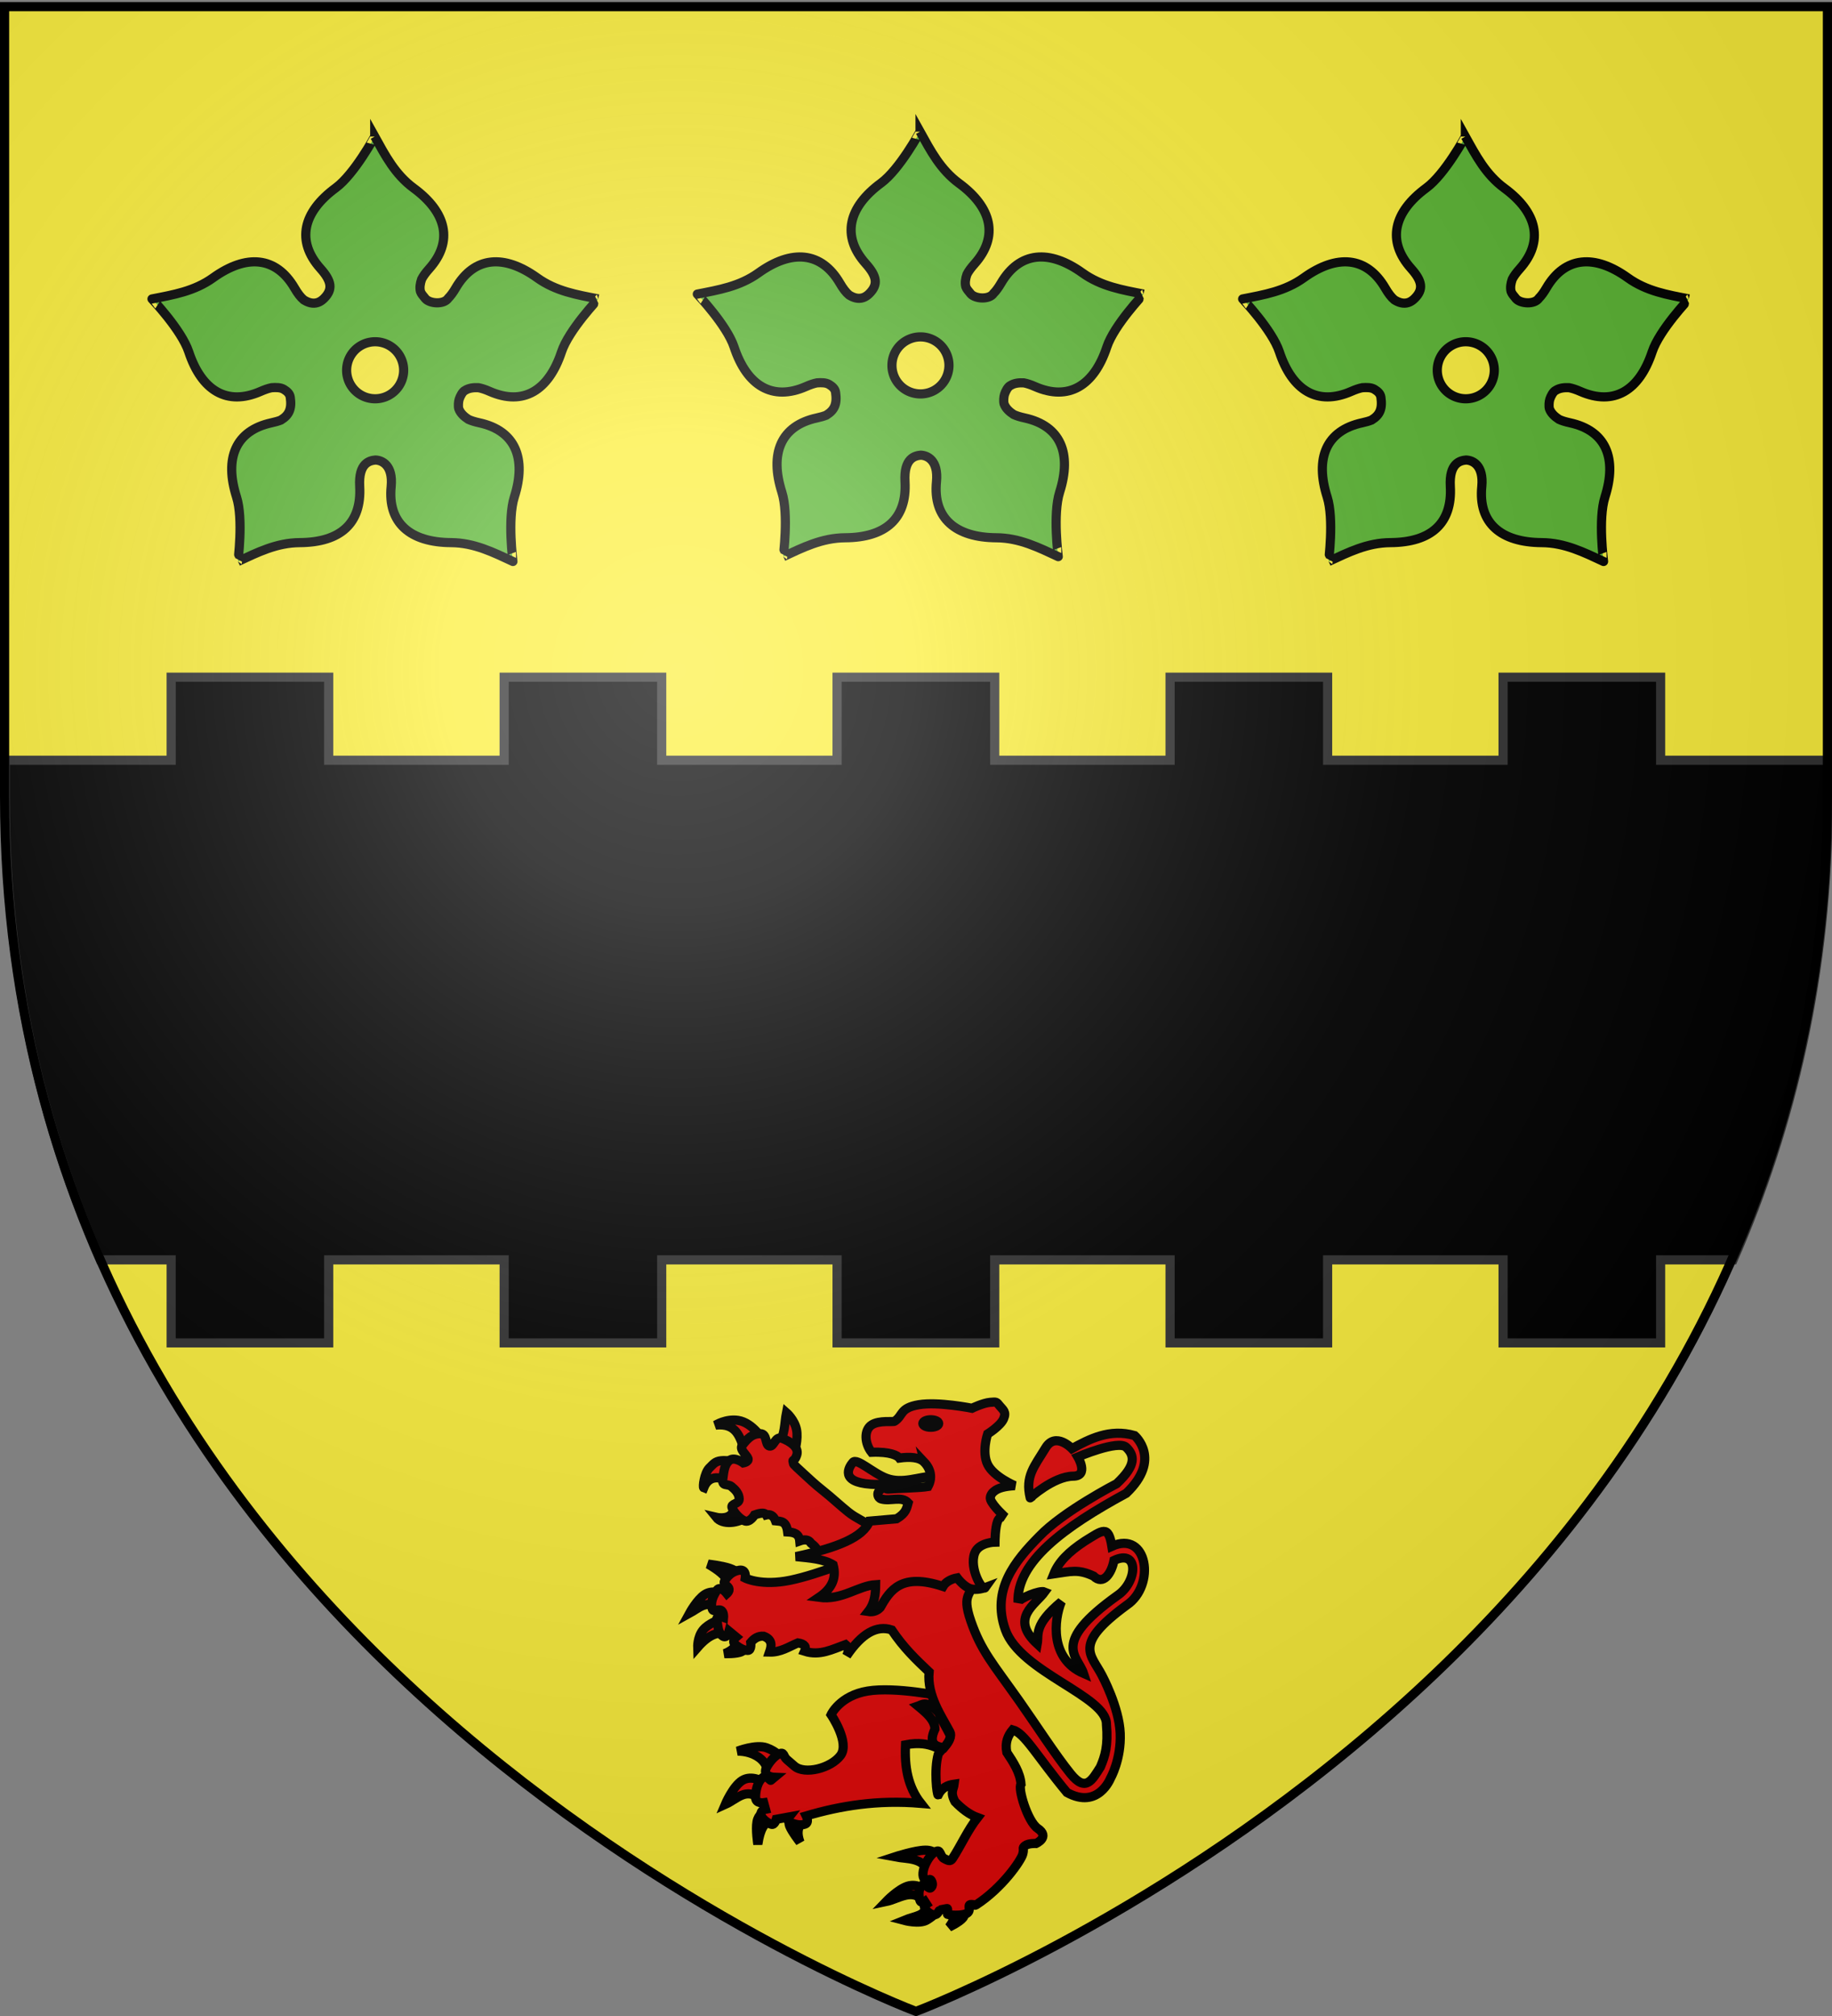
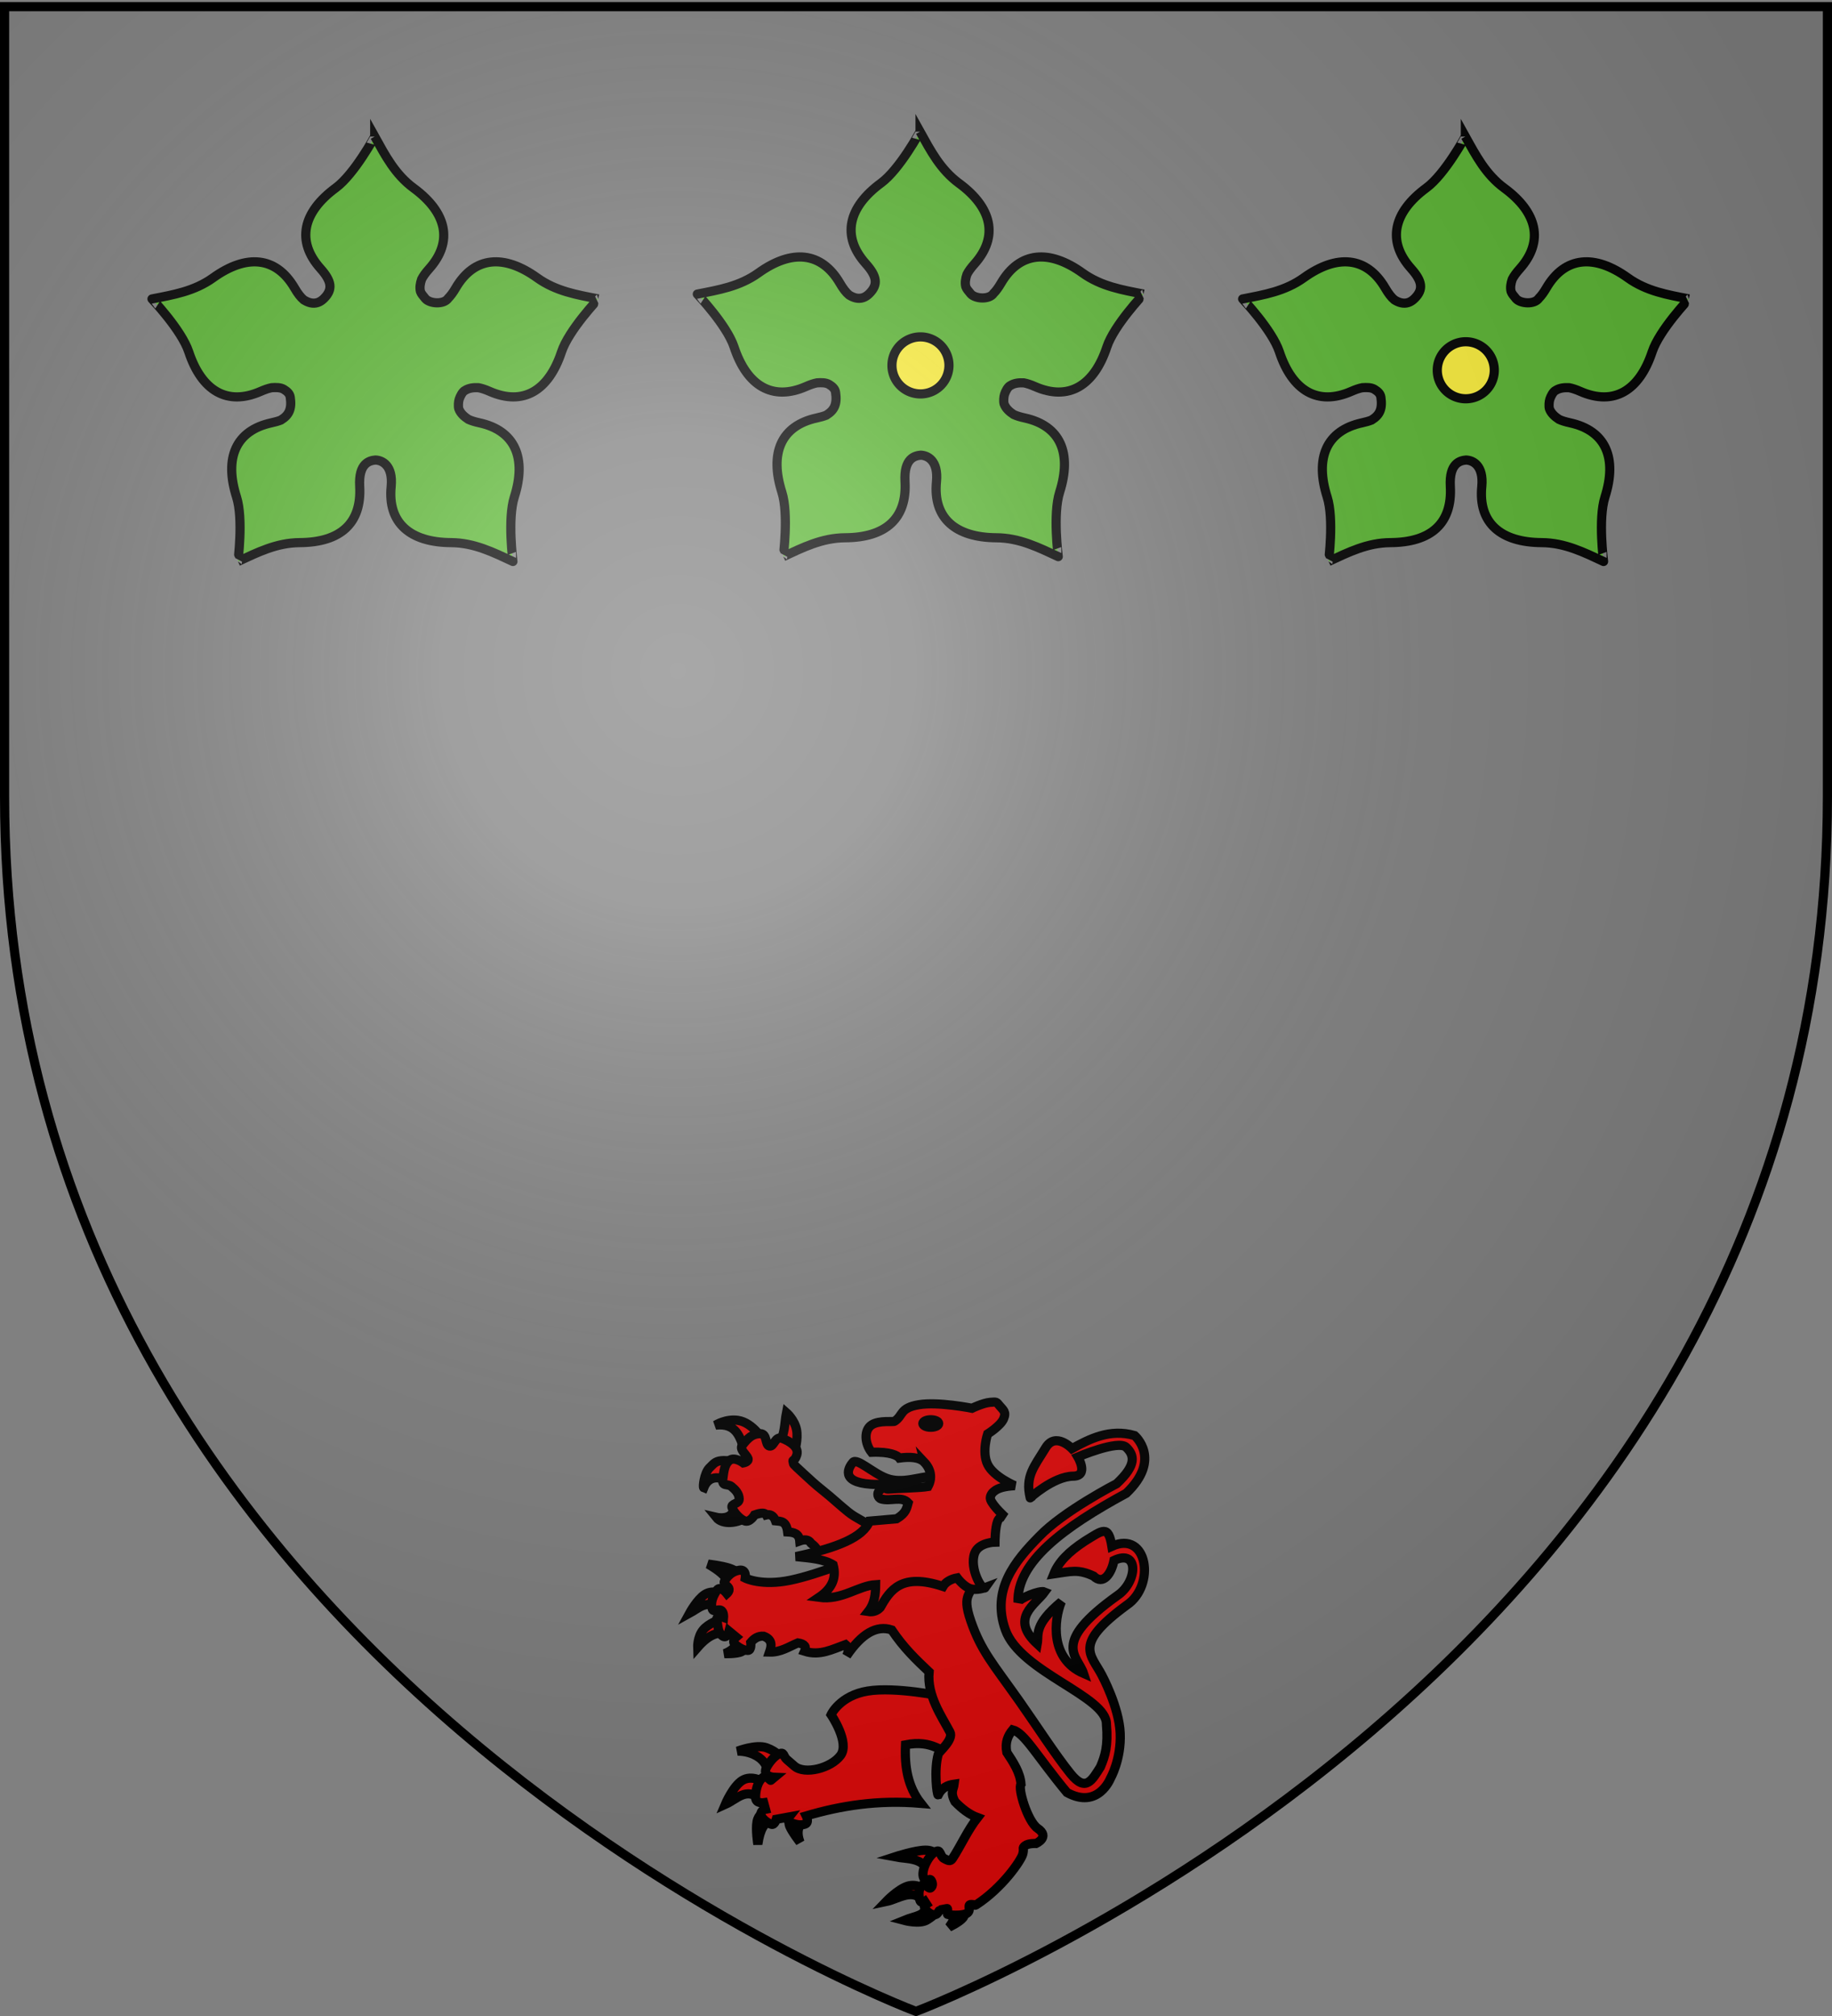
<svg xmlns="http://www.w3.org/2000/svg" xmlns:xlink="http://www.w3.org/1999/xlink" width="600" height="660" version="1.0">
  <rect width="100%" height="100%" fill="#808080" stroke="none" />
  <desc>Flag of Canton of Valais (Wallis)</desc>
  <defs>
    <radialGradient xlink:href="#a" id="b" cx="221.445" cy="226.331" r="300" fx="221.445" fy="226.331" gradientTransform="matrix(1.353 0 0 1.349 -77.63 -85.747)" gradientUnits="userSpaceOnUse" />
    <linearGradient id="a">
      <stop offset="0" style="stop-color:white;stop-opacity:.314" />
      <stop offset=".19" style="stop-color:white;stop-opacity:.251" />
      <stop offset=".6" style="stop-color:#6b6b6b;stop-opacity:.125" />
      <stop offset="1" style="stop-color:black;stop-opacity:.125" />
    </linearGradient>
  </defs>
  <g style="opacity:1;display:inline">
-     <path d="M300 658.5s298.5-112.32 298.5-397.772V2.176H1.5v258.552C1.5 546.18 300 658.5 300 658.5" style="fill:#fcef3c;fill-opacity:1;fill-rule:evenodd;stroke:none;stroke-width:1px;stroke-linecap:butt;stroke-linejoin:miter;stroke-opacity:1" />
-   </g>
+     </g>
  <g style="opacity:1;display:inline">
    <path d="M.214.674h600v660h-600z" style="fill:none;fill-opacity:1;fill-rule:nonzero;stroke:none;stroke-width:3;stroke-linecap:round;stroke-linejoin:round;stroke-miterlimit:4;stroke-dasharray:none;stroke-opacity:1" />
-     <path d="M56.058 221.706v27.187H1.714v12.5c0 57.127 11.968 107.316 31.094 151.063h23.25v27.187h51.594v-27.187h57.468v27.187h51.594v-27.187h57.438v27.187h51.625v-27.187h57.437v27.187h51.594v-27.187h57.469v27.187h51.593v-27.187h23.75c19.126-43.747 31.094-93.936 31.094-151.063v-12.5H543.87v-27.187h-51.593v27.187h-57.469v-27.187h-51.594v27.187h-57.437v-27.187h-51.625v27.187h-57.438v-27.187H165.12v27.187h-57.468v-27.187z" style="fill:#000;fill-opacity:1;fill-rule:evenodd;stroke:#313131;stroke-width:3;stroke-linejoin:miter;stroke-miterlimit:4;stroke-dasharray:none;stroke-opacity:1;display:inline" />
    <path d="M300.534 43.111c0-.033-6.656 12.311-12.763 16.802-10.744 7.9-13.061 17.383-5.024 26.392 3.73 4.18 4.11 6.874 1.178 9.806-.68.68-1.37 1.117-2.067 1.346-1.571.52-3.161.024-4.591-.889-.992-.826-1.962-2.1-2.98-3.846-6.085-10.427-15.847-11.141-26.68-3.365-6.159 4.42-13.03 5.553-20.023 6.923-.032-.01 9.658 10.134 12.042 17.33 4.194 12.66 12.504 17.791 23.556 12.931 1.356-.596 2.537-.996 3.581-1.201 1.402-.098 2.902-.127 3.99.528 1.105.666 1.944 1.441 2.115 2.596.564 3.803-.39 5.827-3.004 7.427-.025.015-.048.034-.072.049-.863.345-1.886.63-3.077.889-11.797 2.564-15.49 11.594-11.441 24.3 2.3 7.223.436 21.132.456 21.104 6.463-3.002 12.683-6.133 20.263-6.177 13.336-.077 20.295-6.352 19.614-18.388-.44-7.764 3.33-8.472 5.143-8.653 2.16.07 5.823 1.658 5.168 8.653-1.207 12.013 6.278 18.311 19.614 18.388 7.58.044 13.8 3.175 20.262 6.177.02.028-1.844-13.88.457-21.103 4.048-12.707.332-21.737-11.465-24.301-1.453-.316-2.638-.68-3.606-1.13-1.374-.89-2.594-2.022-3.1-3.413-.002-.008.001-.016 0-.024-.006-.016-.02-.031-.024-.048-.226-.83-.113-2.362.144-3.125.331-.983 1.086-2.5 1.947-2.884 1.216-.771 2.783-.952 4.374-.865 1.056.202 2.253.596 3.63 1.201 11.051 4.86 19.362-.272 23.555-12.931 2.384-7.196 12.075-17.34 12.043-17.33-6.994-1.37-13.865-2.503-20.023-6.923-10.833-7.776-20.596-7.062-26.68 3.365-.829 1.42-1.627 2.509-2.428 3.317-1.416 2.147-6.002 1.825-7.475.169-.933-1.132-1.329-1.568-1.634-2.356-.32-1.27-.094-2.674.384-4.038.52-1.027 1.337-2.14 2.452-3.39 8.037-9.008 5.696-18.515-5.048-26.415-6.107-4.49-9.299-10.67-12.763-16.898z" style="fill:#5ab532;fill-opacity:1;fill-rule:evenodd;stroke:#000;stroke-width:3;stroke-linecap:butt;stroke-linejoin:miter;stroke-miterlimit:4;stroke-dasharray:none;stroke-opacity:1" transform="translate(.794)" />
    <path d="M310.001 119.631a9.335 9.335 0 1 1-18.67 0 9.335 9.335 0 0 1 18.67 0z" style="color:#000;fill:#fcef3c;fill-opacity:1;fill-rule:nonzero;stroke:#000;stroke-width:3;stroke-linecap:butt;stroke-linejoin:miter;marker:none;marker-start:none;marker-mid:none;marker-end:none;stroke-miterlimit:4;stroke-dasharray:none;stroke-dashoffset:0;stroke-opacity:1;visibility:visible;display:inline;overflow:visible" transform="translate(.794)" />
    <path d="M137.016 43.111c0-.033-6.657 12.311-12.764 16.802-10.743 7.9-13.06 17.383-5.023 26.392 3.729 4.18 4.11 6.874 1.178 9.806-.68.68-1.371 1.117-2.067 1.346-1.572.52-3.162.024-4.591-.889-.992-.826-1.962-2.1-2.98-3.846-6.085-10.427-15.847-11.141-26.681-3.365-6.158 4.42-13.03 5.553-20.022 6.923-.033-.01 9.658 10.134 12.042 17.33 4.194 12.66 12.504 17.791 23.555 12.931 1.357-.596 2.537-.996 3.582-1.201 1.401-.098 2.901-.127 3.99.528 1.105.666 1.944 1.441 2.115 2.596.564 3.803-.39 5.827-3.005 7.427-.024.015-.047.034-.072.049-.862.345-1.886.63-3.076.889-11.798 2.564-15.49 11.594-11.442 24.3 2.301 7.223.437 21.132.457 21.104 6.463-3.002 12.683-6.133 20.263-6.177 13.335-.077 20.295-6.352 19.613-18.388-.44-7.764 3.331-8.472 5.144-8.653 2.16.07 5.823 1.658 5.168 8.653-1.207 12.013 6.278 18.311 19.613 18.388 7.58.044 13.8 3.175 20.263 6.177.02.028-1.844-13.88.457-21.103 4.048-12.707.332-21.737-11.466-24.301-1.452-.316-2.637-.68-3.605-1.13-1.374-.89-2.595-2.022-3.1-3.413q-.002-.012 0-.024c-.007-.016-.02-.031-.025-.048-.225-.83-.113-2.362.144-3.125.332-.983 1.087-2.5 1.947-2.884 1.216-.771 2.784-.952 4.375-.865 1.056.202 2.252.596 3.63 1.201 11.05 4.86 19.361-.272 23.555-12.931 2.384-7.196 12.075-17.34 12.042-17.33-6.993-1.37-13.864-2.503-20.022-6.923-10.834-7.776-20.596-7.062-26.68 3.365-.829 1.42-1.627 2.509-2.428 3.317-1.416 2.147-6.002 1.825-7.475.169-.933-1.132-1.33-1.568-1.635-2.356-.319-1.27-.093-2.674.385-4.038.52-1.027 1.337-2.14 2.452-3.39 8.037-9.008 5.696-18.515-5.048-26.415-6.107-4.49-9.3-10.67-12.763-16.898z" style="fill:#5ab532;fill-opacity:1;fill-rule:evenodd;stroke:#000;stroke-width:3;stroke-linecap:butt;stroke-linejoin:miter;stroke-miterlimit:4;stroke-dasharray:none;stroke-opacity:1" transform="translate(-14.286 1.587)" />
-     <path d="M146.483 119.631a9.335 9.335 0 1 1-18.67 0 9.335 9.335 0 0 1 18.67 0z" style="color:#000;fill:#fcef3c;fill-opacity:1;fill-rule:nonzero;stroke:#000;stroke-width:3;stroke-linecap:butt;stroke-linejoin:miter;marker:none;marker-start:none;marker-mid:none;marker-end:none;stroke-miterlimit:4;stroke-dasharray:none;stroke-dashoffset:0;stroke-opacity:1;visibility:visible;display:inline;overflow:visible" transform="translate(-14.286 1.587)" />
    <path d="M464.052 43.111c0-.033-6.656 12.311-12.763 16.802-10.744 7.9-13.06 17.383-5.024 26.392 3.73 4.18 4.111 6.874 1.178 9.806-.68.68-1.37 1.117-2.067 1.346-1.571.52-3.161.024-4.59-.889-.993-.826-1.963-2.1-2.981-3.846-6.084-10.427-15.847-11.141-26.68-3.365-6.159 4.42-13.03 5.553-20.023 6.923-.032-.01 9.659 10.134 12.042 17.33 4.194 12.66 12.505 17.791 23.556 12.931 1.356-.596 2.537-.996 3.581-1.201 1.402-.098 2.902-.127 3.99.528 1.105.666 1.944 1.441 2.116 2.596.563 3.803-.391 5.827-3.005 7.427-.024.015-.048.034-.072.049-.863.345-1.886.63-3.077.889-11.797 2.564-15.49 11.594-11.441 24.3 2.301 7.223.437 21.132.457 21.104 6.463-3.002 12.682-6.133 20.262-6.177 13.336-.077 20.295-6.352 19.614-18.388-.44-7.764 3.33-8.472 5.144-8.653 2.16.07 5.822 1.658 5.167 8.653-1.207 12.013 6.278 18.311 19.614 18.388 7.58.044 13.8 3.175 20.263 6.177.02.028-1.845-13.88.456-21.103 4.048-12.707.332-21.737-11.465-24.301-1.453-.316-2.638-.68-3.605-1.13-1.375-.89-2.595-2.022-3.101-3.413-.002-.008.002-.016 0-.024-.006-.016-.02-.031-.024-.048-.225-.83-.113-2.362.144-3.125.332-.983 1.087-2.5 1.947-2.884 1.216-.771 2.784-.952 4.375-.865 1.056.202 2.252.596 3.63 1.201 11.05 4.86 19.36-.272 23.555-12.931 2.383-7.196 12.074-17.34 12.042-17.33-6.993-1.37-13.864-2.503-20.022-6.923-10.834-7.776-20.596-7.062-26.68 3.365-.83 1.42-1.627 2.509-2.428 3.317-1.416 2.147-6.003 1.825-7.476.169-.932-1.132-1.329-1.568-1.634-2.356-.319-1.27-.094-2.674.385-4.038.52-1.027 1.336-2.14 2.451-3.39 8.037-9.008 5.696-18.515-5.047-26.415-6.107-4.49-9.3-10.67-12.764-16.898z" style="fill:#5ab532;fill-opacity:1;fill-rule:evenodd;stroke:#000;stroke-width:3;stroke-linecap:butt;stroke-linejoin:miter;stroke-miterlimit:4;stroke-dasharray:none;stroke-opacity:1" transform="translate(15.873 1.587)" />
    <path d="M473.52 119.631a9.335 9.335 0 1 1-18.67 0 9.335 9.335 0 0 1 18.67 0z" style="color:#000;fill:#fcef3c;fill-opacity:1;fill-rule:nonzero;stroke:#000;stroke-width:3;stroke-linecap:butt;stroke-linejoin:miter;marker:none;marker-start:none;marker-mid:none;marker-end:none;stroke-miterlimit:4;stroke-dasharray:none;stroke-dashoffset:0;stroke-opacity:1;visibility:visible;display:inline;overflow:visible" transform="translate(15.873 1.587)" />
    <path d="M245.193 496.251c-3.445 2.597-8.602 3.046-10.641.484 0 0 3.463.81 5.03-1.064 2.126-2.545 2.203-3.747 2.515-3.193zM238.615 485.32c-3.017-2.357-6.655-2.087-8.126 1.74-.39-.145.164-4.794 1.838-6.48 1.72-1.735 2.176-2.346 4.74-2.419s5.804 1.451 5.804 1.451zM243.838 474.679c-1.582-4.329-2.674-8.86-9.48-8.126 0 0 3.397-2.145 7.352-1.548 4.887.737 8.482 6.672 8.223 6.771zM255.06 472.067c2.062-1.97 1.842-6.22 2.515-9.577 0 0 2.636 2.297 3.29 5.514.652 3.216-.678 7.352-.678 7.352z" style="fill:#e20909;fill-opacity:1;fill-rule:evenodd;stroke:#000;stroke-width:3;stroke-linecap:butt;stroke-linejoin:miter;stroke-miterlimit:4;stroke-dasharray:none;stroke-opacity:1;display:inline" />
    <path d="m270.441 510.278-3.386-1.669c1.228-1.308-.173-2.352-1.45-3.41-.759-1.256-2.147-1.268-3.677-.725-.22-2.4-1.961-2.845-3.966-2.95-.447-3.661-2.275-3.451-3.966-3.628-.681-1.87-1.915-2.223-3.047-1.935-.373-.676-1.392-.867-3.822 0 0 0-1.547 2.66-3.289 1.935-1.74-.726-3.434-2.806-4.063-4.257s2.37-1.16 2.322-2.902c-.048-1.741-1.21-2.999-2.515-4.063s-3.192.097-2.854-2.418.496-4.813 2.177-6.143c1.68-1.33 4.546.822 4.546.822s1.875-.339 1.53-1.439-2.908-2.963-1.916-4.269c1.983-2.611 3.482-3.845 5.9-3.87 2.419-.023 1.524 3.75 3.048 4.064 1.523.314 1.801-3.458 4.208-2.515s5.543 2.829 4.74 5.417c-.682 2.2-1.489 1.435-1.224 2.22.37 1.095-.66.127 3.255 3.73 1.664 1.53 3.96 3.707 6.585 5.769 2.626 2.061 5.64 4.886 8.233 6.962s5.056 2.92 6.773 4.309c1.718 1.389 2.787 2.259 2.787 2.259zM251.483 581.291c.375-5.102-4.848-8.03-9.918-8.003 0 0 6.054-2.343 9.508-1.095 3.454 1.249 4.72 3.215 4.72 3.215zM248.884 588.952c-4.499-3.933-7.465.037-11.355 1.779 0 0 2.531-6.003 5.61-7.867 3.077-1.864 6.703.41 6.703.41zM252.304 595.861c-1.817.847-3.374 2.739-4.104 7.935 0 0-.752-4.822-.274-7.388.48-2.565 2.19-2.873 2.19-2.873zM262.702 596.682c-1.548 1.578-1.69 3.758-.684 6.43 0 0-2.736-3.523-3.42-5.335-.685-1.813.683-1.916.683-1.916z" style="fill:#e20909;fill-opacity:1;fill-rule:evenodd;stroke:#000;stroke-width:3;stroke-linecap:butt;stroke-linejoin:miter;stroke-miterlimit:4;stroke-dasharray:none;stroke-opacity:1;display:inline" />
    <path d="M308.75 555.358s-15.43-3.24-24.572-1.741-11.995 7.739-11.995 7.739 6.24 9.141 3.095 13.35c-3.144 4.207-11.755 6.369-15.09 3.482l-2.516-2.177c-1.227-1.062-.726-2.708-2.66-1.74-1.935.966-3.719 3.696-4.112 4.69-1.092 2.767 2.709 2.903 2.709 2.903l-1.16.967c-.111.248-1.343-1.77-2.516-.967-1.864 1.275-2.515 4.547-2.467 6.627s2.66 1.692 2.66 1.692l.58 2.129s-1.692.338-1.499 1.741c.194 1.403 2.383 2.854 3.435 3.192s1.596-1.644 1.596-1.644l4.208-.774s-1.064 1.354.629 1.935c1.693.58 3.01.919 4.546.435s.436-2.709.436-2.709c11.19-3.298 23.262-5.308 37.534-4.111-4.285-5.443-5.373-12.04-5.03-19.154 8.816-1.723 11.804 2.383 17.025 4.256 1.511-7.4-1.856-13.718-4.837-20.121zM238.555 518.086c-.844-2.217-3.433-4.166-6.635-6.02 0 0 4.43.48 7.046 1.368 2.616.89 3.42 2.19 3.42 2.19zM234.861 526.226c-3.522-2.439-6.173.352-9.029 1.915 0 0 2.466-4.532 4.997-6.14s5.127-.29 5.127-.29zM237.255 534.503c-2.483.024-5.126.624-8.755 4.788 0 0-.12-3.335 1.71-5.609s5.609-3.489 5.609-3.489zM241.222 537.795c-.194 1.345-1.693 2.738-3.92 3.576 0 0 3.955.145 5.563-.643 1.607-.79 1.23-2.052 1.23-2.052zM311.542 625.549c1.207.774 1.724 2.03-.684 5.335 0 0 3.386-1.607 4.515-3.01s0-2.6 0-2.6zM303.334 623.77c-.153 3.55-3.5 3.38-7.251 4.925 0 0 5.096 1.368 7.524-.137s3.557-2.873 3.557-2.873zM301.966 621.992c-3.356-3.783-7.75-.291-11.766.547 0 0 3.933-4.104 7.114-5.062s5.61 1.231 5.61 1.231zM304.291 613.92c-1.354-5.981-6.783-5.172-11.218-6.02 0 0 6.567-2.154 9.987-2.189 3.42-.034 3.694 2.053 3.694 2.053z" style="fill:#e20909;fill-opacity:1;fill-rule:evenodd;stroke:#000;stroke-width:3;stroke-linecap:butt;stroke-linejoin:miter;stroke-miterlimit:4;stroke-dasharray:none;stroke-opacity:1;display:inline" />
    <path d="M282.676 509.399s-14.297 5.95-23.805 7.934-14.775-.684-14.775-.684.479-2.941-1.915-2.599-4.036 1.984-4.926 3.694c-.444.855 1.06 1.368 1.445 2.214.385.847-.624 1.753-.624 1.753s-2.189-2.804-3.283-1.094c-1.095 1.71-2.257 3.83-1.505 6.156.376 1.163 1.778-.102 2.813.394 1.035.495.88 2.342.88 2.342s-2.599-.923-2.188.958c.41 1.881.273 3.83 1.778 5.062 1.505 1.231 2.19-1.505 2.19-1.505l2.325 1.915s-1.573 1.368-.274 2.463c1.3 1.094 2.805 1.915 4.105 1.915s.957-2.6.957-2.6c1.096-1.318 2.418-2.186 4.241-2.051 2.861 1.066 2.66 3.05 1.916 5.198 3.65.096 6.324-1.762 9.303-3.01 2.249.343 2.857 1.3 2.189 2.737 4.984 1.592 9.115-.662 13.407-2.19.919.75 1.242 1.855.342 3.695q7.388-10.945 14.775-8.482c3.916 5.831 7.791 9.528 12.244 13.749-.761 7.783 4.212 14.663 6.84 19.7 1.27 2.432-3.609 6.41-3.83 7.183-1.496 5.226-.414 13.529-.047 13.407 1.163-2.357 3.055-3.256 5.246-3.557-.208 1.691-1.4 2.644.273 5.746 2.237 2.298 4.637 4.186 7.388 5.198-3.222 4.105-5.332 8.954-8.208 13.408-.753 1.165-1.505.615-2.737 0-1.23-.616-1.172-2.614-2.189-2.463-2.463.365-5.711 6.54-4.488 8.87.905 1.722 1.788-.136 2.363.657.575.792.705 1.884-.063 2.512-.769.628-1.916-1.908-3.01-.677-1.095 1.231-.936 3.234-.594 4.635s1.623.532 1.623.532l.548.847c-.51.326-.84.183-.626 1.044.324 1.307 3.16 3.515 4.34 1.876.455-.631.594-.997.612-.994l2.395-.458c.56-.107-.118 1.829.247 1.922 1.642.417 5.494.365 6.519-.517 1.402-1.206-.647-2.982 1.678-2.721 0 0 .602.432 1.081.122 8.685-5.622 14.684-14.504 15.284-16.556.61-2.084-.342-1.915.753-2.804 1.094-.89 3.625-.753 3.625-.753s4.685-2.1.547-4.925c-3.339-2.28-6.579-13.149-5.472-14.501-.259-3.701-2.43-7.054-4.651-10.398-.644-3.317.384-5.52 1.915-7.387 3.962 1.088 7.598 8.19 17.785 20.52 10.232 5.64 14.263-4.665 14.263-4.665s3.522-6.142 3.18-14.692-5.951-18.948-5.951-18.948c-3.567-6.98-9.712-10.007 8.09-23.043 9.577-6.438 6.867-24.598-4.877-19.26-1.153-7.149-3.004-5.27-8.868-1.677-5.356 3.517-8.591 6.832-10.143 10.728 5.578-.795 7.879-1.696 13.018.701 3.198 3.18 5.887-.937 6.69-5.112 8.296-3.933 7.727 7.097 1.054 11.522-21.951 15.706-12.921 19.682-11.019 25.466-11.105-4.821-9.68-17.586-7.277-23.473-9.166 7.671-7.33 10.646-7.893 13.82-9.102-8.404-.558-12.886 2.439-17.035-1.564-.69-8.25 2.11-8.746 3.386-.461-13.208 15.065-24.627 35.453-35.672 11.79-11.236 2.75-18.9 2.75-18.9-8.15-2.377-14.908 1.203-20.521 4.262 0 0-5.377-5.609-8.62-.274-3.759 6.188-6.766 9.325-5.061 16.417-.318.231 7.582-7.06 14.091-7.114 5.24-.043 1.505-6.293 1.505-6.293s13.27-5.677 15.87-3.146 3.524 5.661-3.147 11.902c0 0-17.5 9.006-25.382 17.273-7.942 8.046-15.706 17.47-11.077 30.55 4.93 13.934 33.338 21.728 33.107 30.978.611 7.006-.45 10.377-1.983 13.955-2.656 4.139-4.73 8.413-9.714 2.257-4.983-6.157-11.584-16.422-16.896-23.941-8.608-12.187-12.398-16.263-15.8-26.062-3.404-9.8.82-8.072.683-13.818s-1.231-9.166-1.231-9.166zM306.04 483.191c-6.863.98-13.42 3.234-20.895 2.71-10.141-.713-7.189-5.563-5.804-7.16 1.32-1.521 6.526 3.567 11.028 5.224 5.224 1.923 10.449-.513 15.672-.774z" style="fill:#e20909;fill-opacity:1;fill-rule:evenodd;stroke:#000;stroke-width:3;stroke-linecap:butt;stroke-linejoin:miter;stroke-miterlimit:4;stroke-dasharray:none;stroke-opacity:1;display:inline" />
    <path d="M302.752 478.742c-1.649-1.753-4.887-1.842-8.175-1.403-.55-.752-2.96-2.159-9.141-1.887-2.228-2.825-2.602-7.284.096-8.996 2.469-1.567 6.956-.842 7.45-1.161 2.887-1.868 1.595-4.353 7.932-5.417 6.336-1.064 17.413 1.16 17.413 1.16s3.627-1.74 5.9-1.934 2.08-.194 3.193 1.16c1.112 1.355 2.249 1.96 1.257 4.257-.991 2.298-5.223 4.934-5.223 4.934s-1.983 5.876 0 9.964c1.983 4.087 8.9 6.965 8.9 6.965-3.13.165-5.543.739-6.869 1.935-.742.58-1.383 1.698-1.064 2.611.753 2.158 4.837 5.805 4.837 5.805s-1.669-.774-2.515 1.257c-.847 2.032-.87 6.869-.87 6.869s-5.37.069-6.676 3.676c-1.808 4.994 2.566 12.53 3.483 11.221 0 0-2.854 1.089-5.03.29s-4.16-3.482-4.16-3.482c-2.09.379-3.838 1.4-4.644 2.805-13.687-4.496-17.264 1.116-20.605 6.966-1.037 1.05-2.316 1.497-3.87 1.257 2.07-2.619 2.388-5.675 2.419-8.803-5.75.363-11.082 5.218-18.574 4.16 3.878-2.615 5.915-5.967 4.644-10.641-3.187-1.955-7.759-2.247-12.19-2.71 13.578-2.889 22.08-6.332 24.089-11.608l8.9-.774c3.205-1.918 3.293-3.553 3.772-5.223-2.175-2.308-5.756-.385-8.803-1.258-1.285-.368-1.371-2.03-.761-2.486.305-.228.64-1.055 1.164-1.166s1.236.497 1.906.43c2.497-.249 10.423-.399 12.976-.841 1.561-2.86.905-5.736-1.161-7.933z" style="fill:#e20909;fill-opacity:1;fill-rule:evenodd;stroke:#000;stroke-width:3;stroke-linecap:butt;stroke-linejoin:miter;stroke-miterlimit:4;stroke-dasharray:none;stroke-opacity:1;display:inline" />
    <path d="M307.438 466.03c0 .68-1.163 1.233-2.6 1.233-1.436 0-2.6-.552-2.599-1.233 0-.68 1.163-1.232 2.6-1.232 1.436 0 2.6.552 2.599 1.232z" style="fill:#e20909;fill-opacity:1;fill-rule:evenodd;stroke:#000;stroke-width:3;stroke-linecap:butt;stroke-linejoin:miter;stroke-miterlimit:4;stroke-dasharray:none;stroke-opacity:1;display:inline" />
-     <path d="M302.98 557.852c-.905-.017-1.557.425-2.309.683 2.748 2.277 5.485 4.557 5.528 7.552-2.148 4.689.053 5.684 2.955 6.088 1.106-1.303 2.502-3.133 1.851-4.437-1.002-2.006-2.429-4.373-3.575-7.002a29 29 0 0 0-1.698-1.713c-1.187-.868-2.046-1.158-2.751-1.171z" style="fill:#e20909;fill-opacity:1;fill-rule:evenodd;stroke:#000;stroke-width:3;stroke-linecap:butt;stroke-linejoin:miter;stroke-miterlimit:4;stroke-dasharray:none;stroke-opacity:1" />
  </g>
  <g style="display:inline">
    <path d="M300 658.5s298.5-112.32 298.5-397.772V2.176H1.5v258.552C1.5 546.18 300 658.5 300 658.5" style="opacity:1;fill:url(#b);fill-opacity:1;fill-rule:evenodd;stroke:none;stroke-width:1px;stroke-linecap:butt;stroke-linejoin:miter;stroke-opacity:1" />
  </g>
  <path d="M300 658.5S1.5 546.18 1.5 260.728V2.176h597v258.552C598.5 546.18 300 658.5 300 658.5z" style="opacity:1;fill:none;fill-opacity:1;fill-rule:evenodd;stroke:#000;stroke-width:3;stroke-linecap:butt;stroke-linejoin:miter;stroke-miterlimit:4;stroke-dasharray:none;stroke-opacity:1" />
</svg>